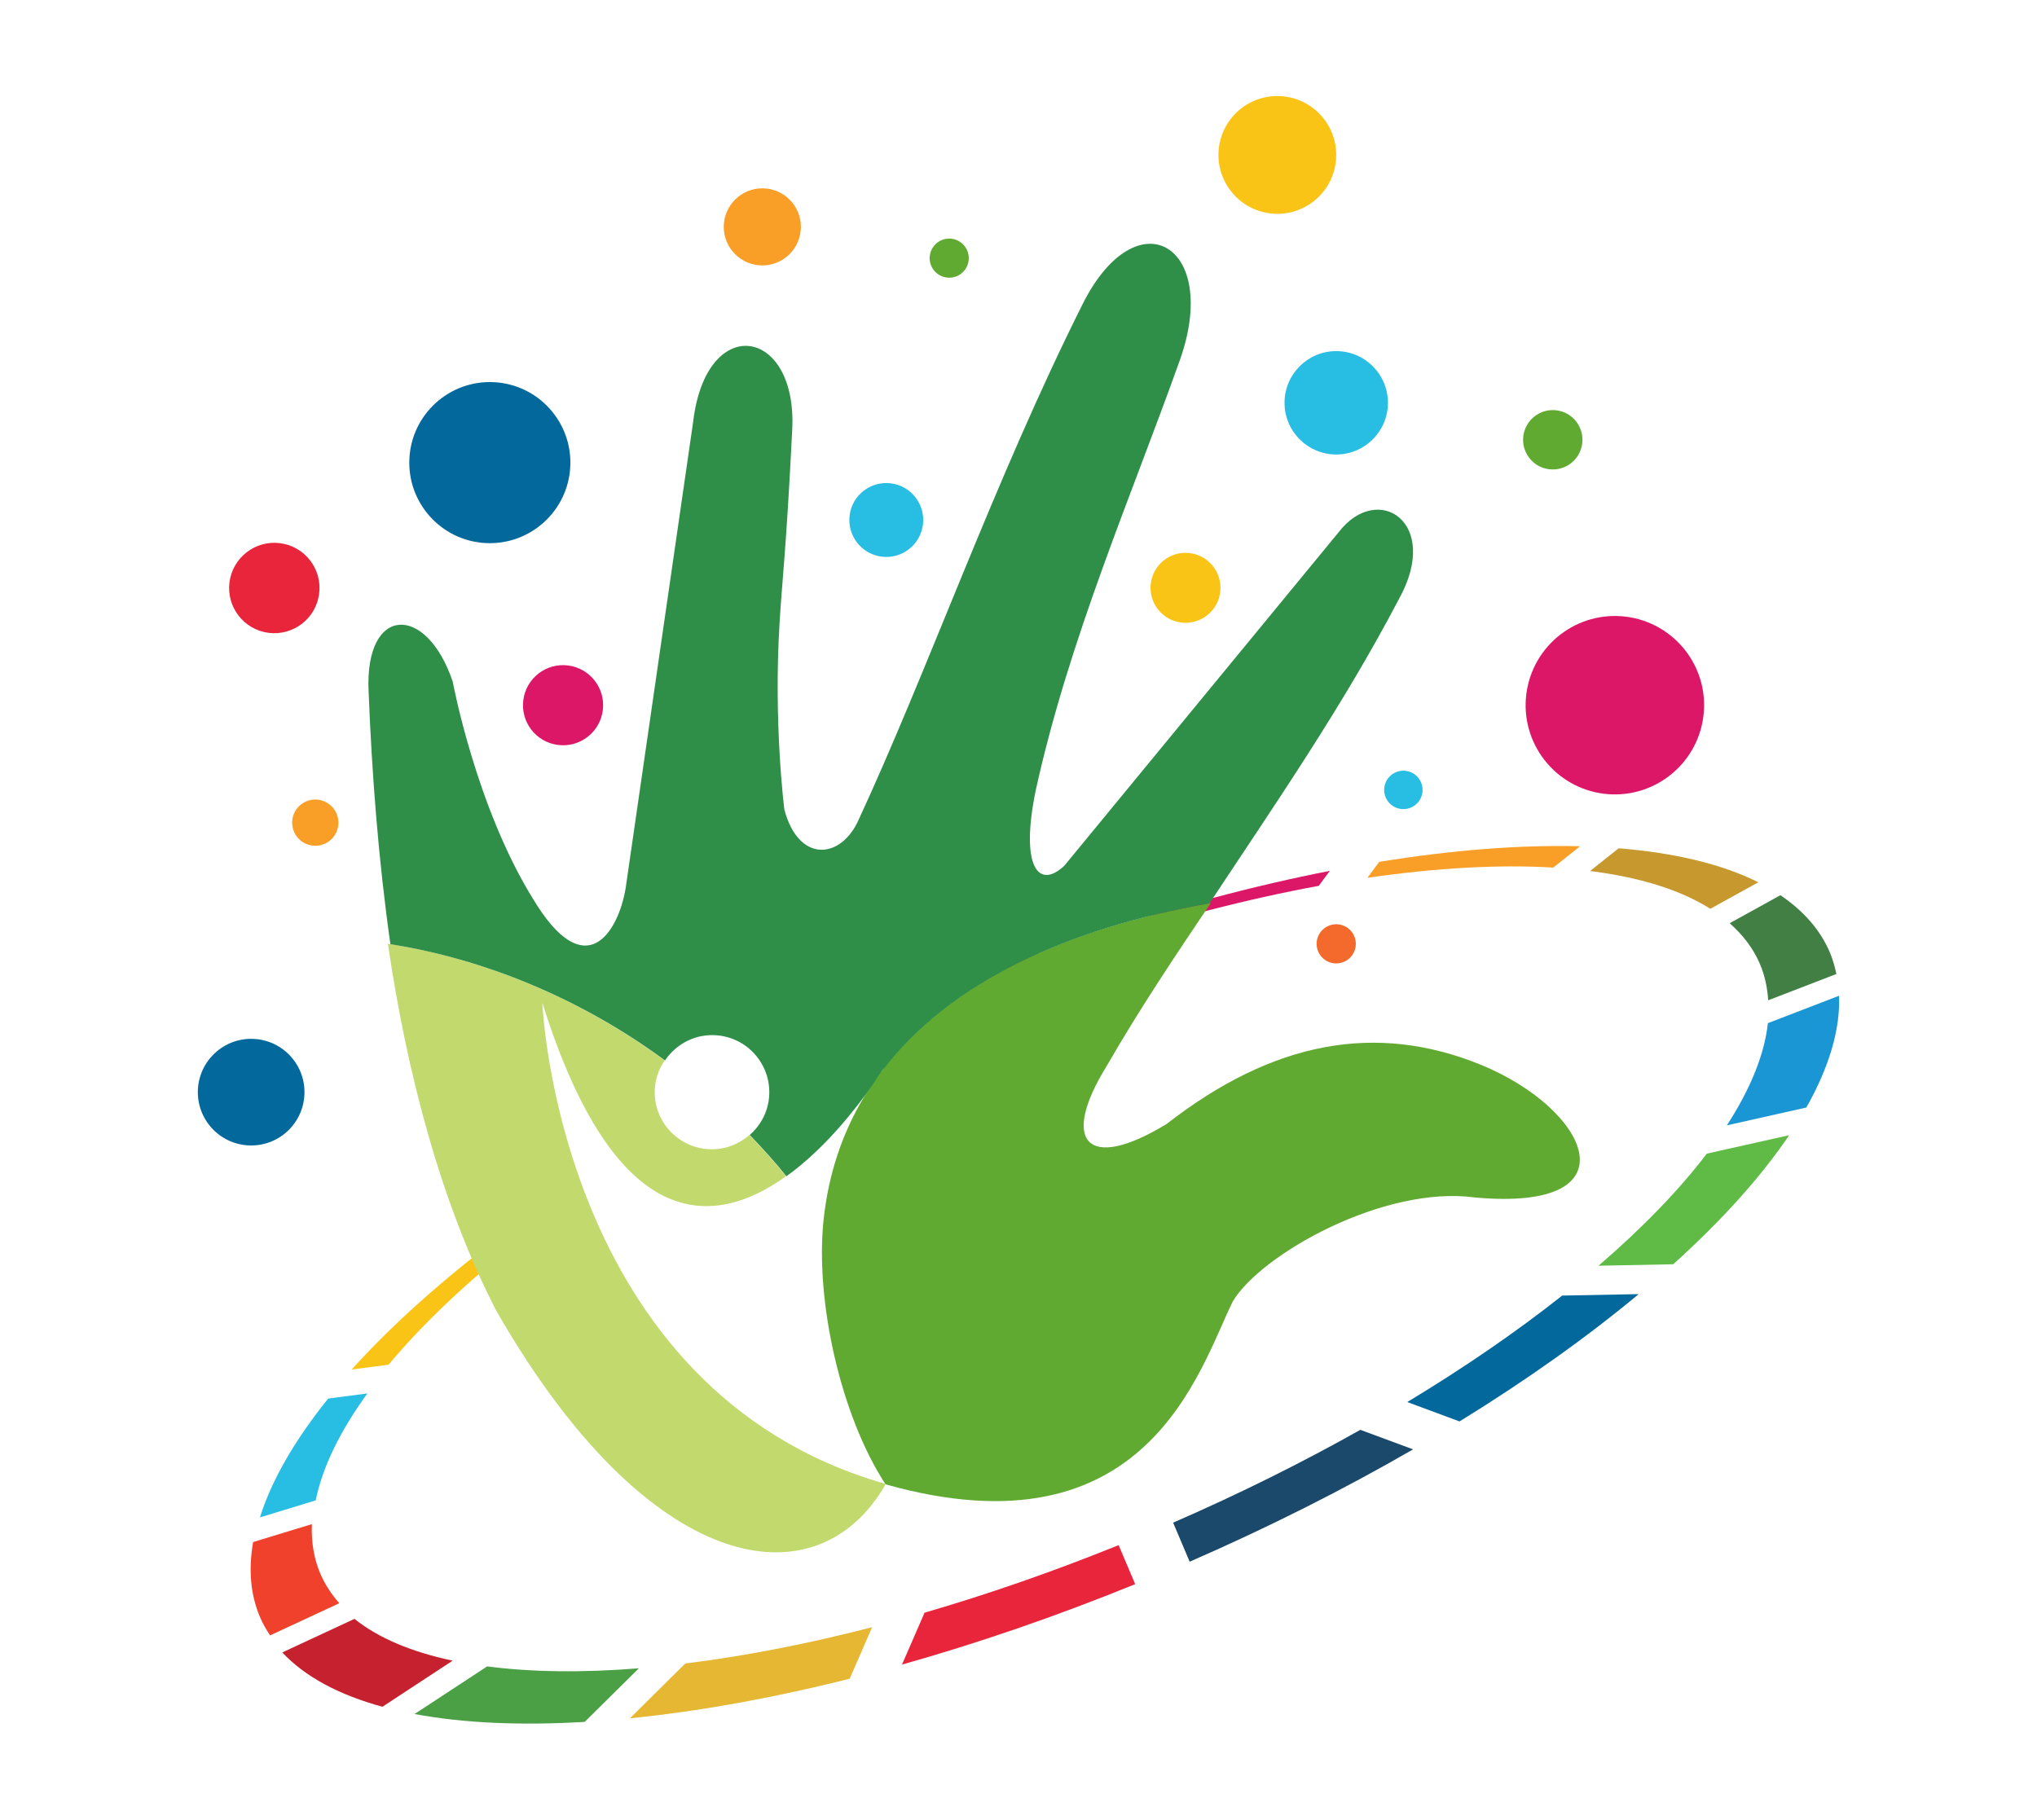
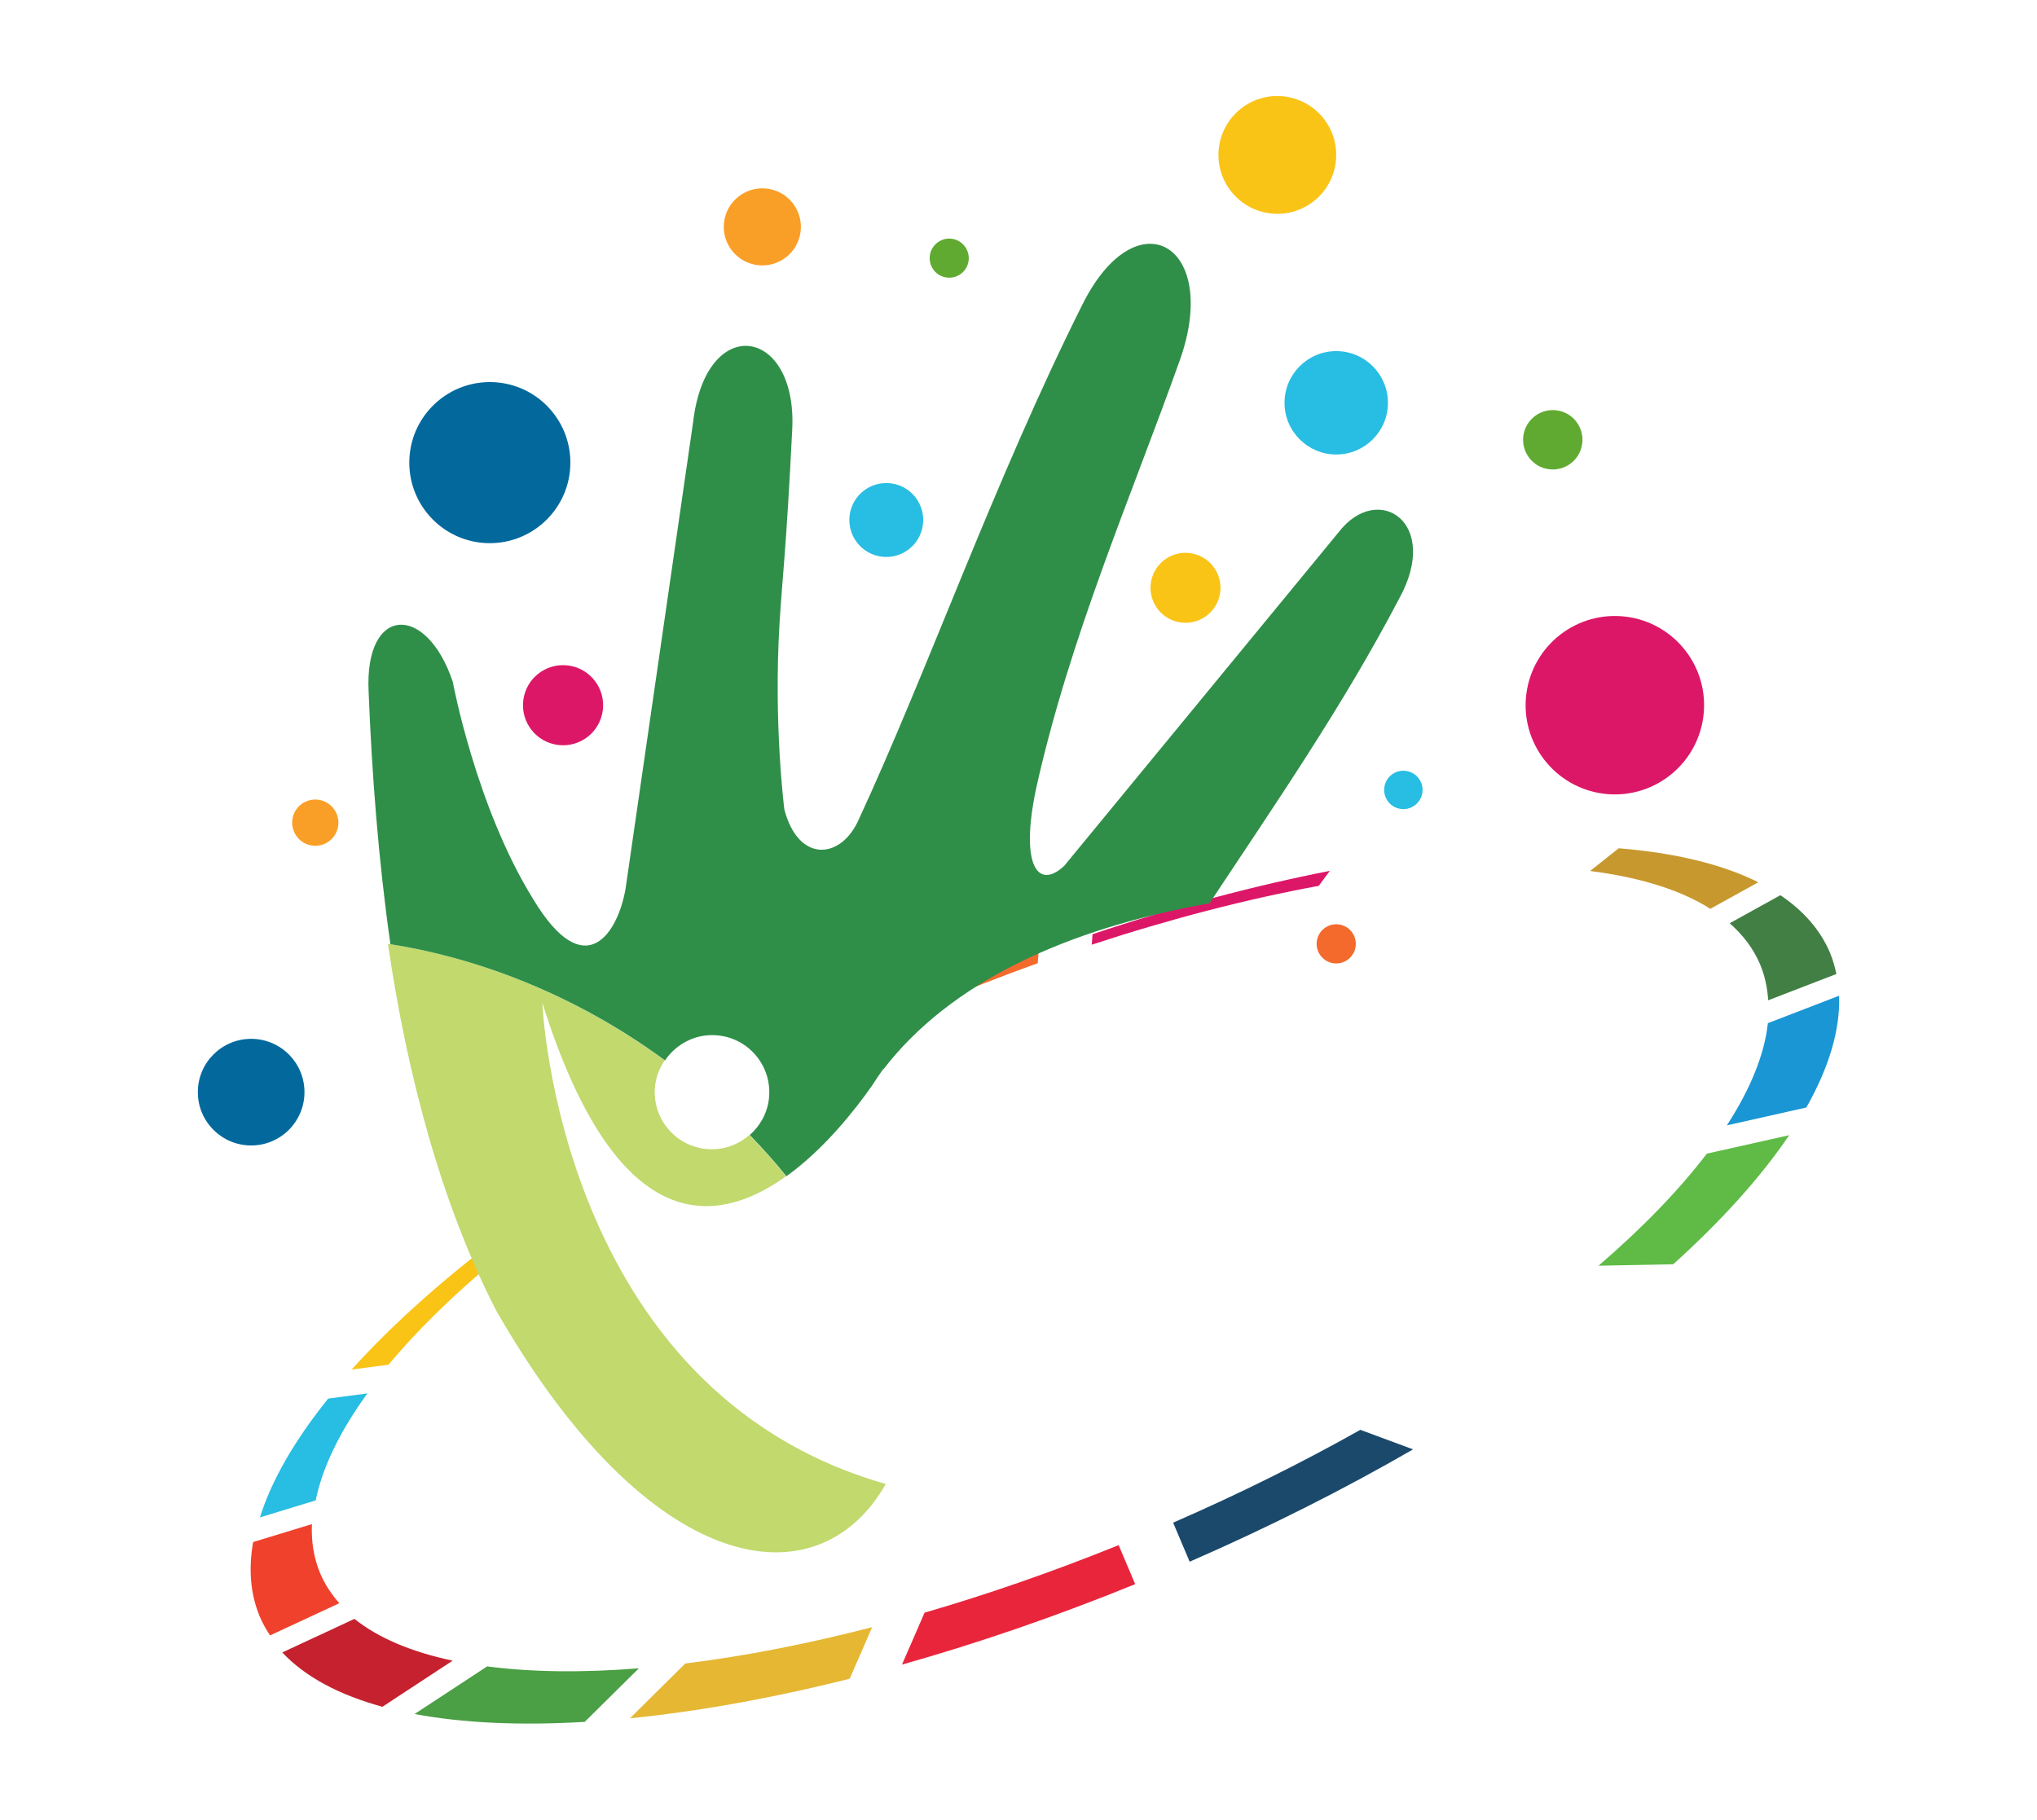
<svg xmlns="http://www.w3.org/2000/svg" version="1.1" id="圖層_1" x="0px" y="0px" width="134.318px" height="120px" viewBox="0 0 134.318 120" enable-background="new 0 0 134.318 120" xml:space="preserve">
  <g>
    <g>
      <path fill="#F36A2C" d="M52.627,69.61l0.542,0.453c2.589-1.297,5.282-2.548,8.074-3.729c2.416-1.022,4.814-1.96,7.185-2.813    l0.051-0.681c-2.504,0.907-5.035,1.896-7.583,2.973C58.043,67.022,55.285,68.294,52.627,69.61z" />
      <path fill="#DD1768" d="M71.99,62.301c5.224-1.717,10.27-3.019,14.968-3.881l0.73-0.989c-4.938,0.968-10.203,2.361-15.647,4.177    L71.99,62.301z" />
-       <path fill="#F99F27" d="M90.944,56.839l-0.78,1.054c4.522-0.66,8.663-0.891,12.256-0.677l1.769-1.406    C100.252,55.709,95.787,56.053,90.944,56.839z" />
      <path fill="#C7982D" d="M104.85,57.441c3.245,0.41,5.941,1.235,7.927,2.493l3.164-1.749c-2.394-1.202-5.522-1.942-9.207-2.242    L104.85,57.441z" />
      <path fill="#427F44" d="M120.664,62.822c-0.639-1.509-1.757-2.765-3.268-3.785l-3.342,1.849c0.882,0.78,1.565,1.674,2,2.7    c0.318,0.751,0.484,1.549,0.54,2.381l4.495-1.733C120.986,63.752,120.856,63.277,120.664,62.822z" />
      <path fill="#1A96D4" d="M113.868,74.215l5.24-1.176c1.491-2.637,2.242-5.126,2.16-7.372l-4.695,1.809    C116.346,69.556,115.413,71.829,113.868,74.215z" />
      <path fill="#5FBB46" d="M112.547,76.081c-1.833,2.404-4.24,4.894-7.142,7.392l4.926-0.097c3.208-2.896,5.793-5.767,7.646-8.512    L112.547,76.081z" />
-       <path fill="#03699D" d="M108.054,85.345l-5.044,0.097c-3.003,2.377-6.436,4.739-10.215,7.021l3.444,1.279    C100.677,91.01,104.651,88.177,108.054,85.345z" />
      <path fill="#1A496B" d="M93.177,95.584l-3.478-1.289c-3.826,2.155-7.967,4.215-12.344,6.123l1.09,2.574    C83.709,100.698,88.651,98.199,93.177,95.584z" />
      <path fill="#E9253C" d="M73.762,101.899c-4.355,1.762-8.65,3.248-12.797,4.455l-1.489,3.423    c4.963-1.399,10.128-3.167,15.377-5.304L73.762,101.899z" />
      <path fill="#E5B733" d="M57.508,107.311c-4.341,1.123-8.48,1.921-12.319,2.393l-3.651,3.615c4.463-0.446,9.341-1.316,14.49-2.61    L57.508,107.311z" />
      <path fill="#4B9F45" d="M38.555,113.556l3.572-3.534c-3.717,0.299-7.085,0.257-10.004-0.126l-4.786,3.14    C30.53,113.638,34.32,113.806,38.555,113.556z" />
      <path fill="#C5212F" d="M25.217,112.559l4.631-3.041c-2.687-0.566-4.885-1.481-6.476-2.755l-4.759,2.214    C20.122,110.587,22.367,111.779,25.217,112.559z" />
      <path fill="#EF412C" d="M21.116,103.768c-0.427-1.01-0.596-2.101-0.55-3.254l-3.875,1.182c-0.311,1.78-0.185,3.442,0.45,4.942    c0.18,0.427,0.411,0.826,0.666,1.215l4.567-2.123C21.849,105.132,21.419,104.482,21.116,103.768z" />
      <path fill="#28BDE2" d="M17.141,100.07l3.677-1.122c0.442-2.19,1.605-4.571,3.408-7.055l-2.587,0.343    C19.44,94.973,17.905,97.616,17.141,100.07z" />
      <path fill="#F9C416" d="M23.186,90.32l2.435-0.321c2.264-2.71,5.218-5.508,8.758-8.287l-1.391-0.188    C29.097,84.46,25.796,87.427,23.186,90.32z" />
    </g>
    <path fill="#DD1768" d="M39.748,46.845c-0.186,1.447-1.51,2.47-2.956,2.283c-1.45-0.185-2.471-1.509-2.285-2.956   c0.184-1.448,1.508-2.47,2.957-2.285C38.911,44.074,39.935,45.396,39.748,46.845z" />
    <path fill="#F99F27" d="M52.795,15.233c-0.15,1.397-1.403,2.407-2.799,2.256c-1.396-0.15-2.407-1.402-2.257-2.799   c0.152-1.395,1.405-2.405,2.803-2.255C51.934,12.583,52.947,13.837,52.795,15.233z" />
    <g>
      <path fill="#F9C416" d="M80.465,39.011c-0.137,1.27-1.274,2.185-2.542,2.049c-1.267-0.139-2.181-1.275-2.047-2.541    c0.139-1.267,1.273-2.185,2.54-2.048C79.685,36.609,80.601,37.747,80.465,39.011z" />
    </g>
    <circle fill="#28BDE2" cx="92.537" cy="52.094" r="1.266" />
    <path fill="#03699D" d="M37.603,30.791c-0.156,2.928-2.657,5.177-5.586,5.023c-2.929-0.156-5.178-2.657-5.021-5.588   c0.156-2.925,2.657-5.177,5.586-5.021C35.51,25.36,37.758,27.859,37.603,30.791z" />
    <path fill="#28BDE2" d="M60.856,34.604c-0.173,1.334-1.392,2.28-2.726,2.105c-1.334-0.168-2.276-1.395-2.105-2.729   c0.169-1.329,1.388-2.275,2.728-2.104C60.085,32.046,61.028,33.27,60.856,34.604z" />
    <path fill="#60AA31" d="M104.33,29.25c-0.136,1.077-1.117,1.834-2.193,1.693c-1.068-0.13-1.826-1.12-1.691-2.189   c0.141-1.072,1.12-1.832,2.195-1.693C103.711,27.199,104.468,28.181,104.33,29.25z" />
    <path fill="#60AA31" d="M63.869,17.188c-0.09,0.708-0.736,1.209-1.444,1.114c-0.705-0.087-1.203-0.737-1.114-1.441   c0.093-0.706,0.738-1.206,1.444-1.116C63.461,15.838,63.959,16.484,63.869,17.188z" />
    <path fill="#F99F27" d="M22.303,54.445c-0.108,0.839-0.872,1.431-1.708,1.319c-0.835-0.104-1.423-0.868-1.319-1.708   c0.108-0.834,0.873-1.423,1.708-1.315C21.82,52.85,22.407,53.615,22.303,54.445z" />
    <circle fill="#03699D" cx="16.561" cy="72.026" r="3.516" />
    <path fill="#DD1768" d="M112.318,47.254c-0.415,3.226-3.363,5.501-6.587,5.089c-3.219-0.417-5.499-3.363-5.084-6.584   c0.417-3.227,3.365-5.5,6.587-5.087C110.454,41.086,112.733,44.034,112.318,47.254z" />
-     <path fill="#E9253C" d="M21.043,39.159c-0.208,1.631-1.702,2.784-3.336,2.576c-1.63-0.21-2.783-1.703-2.576-3.334   c0.213-1.636,1.708-2.789,3.336-2.579C20.101,36.031,21.254,37.525,21.043,39.159z" />
    <circle fill="#F36A2C" cx="88.109" cy="62.245" r="1.292" />
-     <path fill-rule="evenodd" clip-rule="evenodd" fill="#60AA31" d="M79.835,59.554c-2.33,3.463-4.662,6.93-6.868,10.761   c-3.064,4.947-1.331,7.038,3.961,3.808c7.013-5.456,13.79-6.718,20.708-3.907c7.162,2.932,10.273,9.703-0.339,8.76   c-6.046-0.839-14.169,3.761-16.007,6.851c-2.205,4.45-5.613,16.926-22.897,12.063c-2.977-4.554-4.651-12.151-4.086-17.449   C55.585,68.498,66.029,61.954,79.835,59.554L79.835,59.554z" />
    <path fill-rule="evenodd" clip-rule="evenodd" fill="#C1D96D" d="M35.761,66.129c4.822,15.369,11.302,14.865,16.07,11.444   c-0.742-0.927-1.561-1.832-2.415-2.723c-0.765,0.67-1.788,1.04-2.877,0.922c-2.071-0.222-3.566-2.078-3.344-4.146   c0.067-0.632,0.301-1.199,0.634-1.69c-5.688-4.188-12.144-6.76-18.25-7.692c1.265,8.63,3.518,17.135,7.121,24.15   c10.055,17.603,21.162,19.409,25.696,11.494c0.002-0.008,0.002-0.017,0.003-0.024C36.768,91.7,35.761,66.129,35.761,66.129z" />
    <circle fill="#28BDE2" cx="88.11" cy="26.564" r="3.409" />
    <g>
      <path fill="#F9C416" d="M88.086,10.631c-0.229,2.137-2.144,3.677-4.274,3.448c-2.134-0.232-3.675-2.146-3.446-4.276    c0.231-2.132,2.144-3.677,4.275-3.448C86.776,6.588,88.317,8.503,88.086,10.631z" />
    </g>
    <g>
      <path fill="#2F8F49" d="M57.51,71.583c0.188-0.282,0.366-0.573,0.569-0.847c0.135-0.208,0.212-0.336,0.212-0.336    c-0.036,0.067-0.064,0.133-0.1,0.2c4.437-5.837,12.22-9.385,21.56-11.025c4.374-6.605,8.802-13.02,12.49-20.062    c2.818-5.068-1.389-7.767-3.963-4.424L70.177,57.098c-1.723,1.611-2.918,0.027-1.877-4.998    c2.205-10.005,6.338-19.469,9.494-28.336c2.711-7.608-2.824-10.857-6.408-3.705c-5.822,11.625-10.199,24.167-14.85,34.18    c-1.226,2.473-3.912,2.592-4.817-0.856c0,0-0.724-5.663-0.314-12.316c0.173-2.913,0.423-4.528,0.834-12.74    c0.342-6.775-5.702-7.747-6.539-0.464l-4.45,30.739c-0.482,2.84-2.629,6.466-6.108,0.67c-3.763-6.078-5.29-14.32-5.29-14.32    c-1.744-5.174-5.814-5.035-5.547,0.641c0.214,5.423,0.643,11.091,1.438,16.678c6.063,0.95,12.461,3.509,18.106,7.663    c0.756-1.118,2.076-1.804,3.514-1.648c2.067,0.221,3.563,2.077,3.342,4.147c-0.106,0.982-0.589,1.827-1.28,2.428    c0.005-0.003,0.011-0.006,0.015-0.01c0.854,0.891,1.673,1.795,2.415,2.722C54.397,75.748,56.451,73.099,57.51,71.583z" />
    </g>
  </g>
</svg>